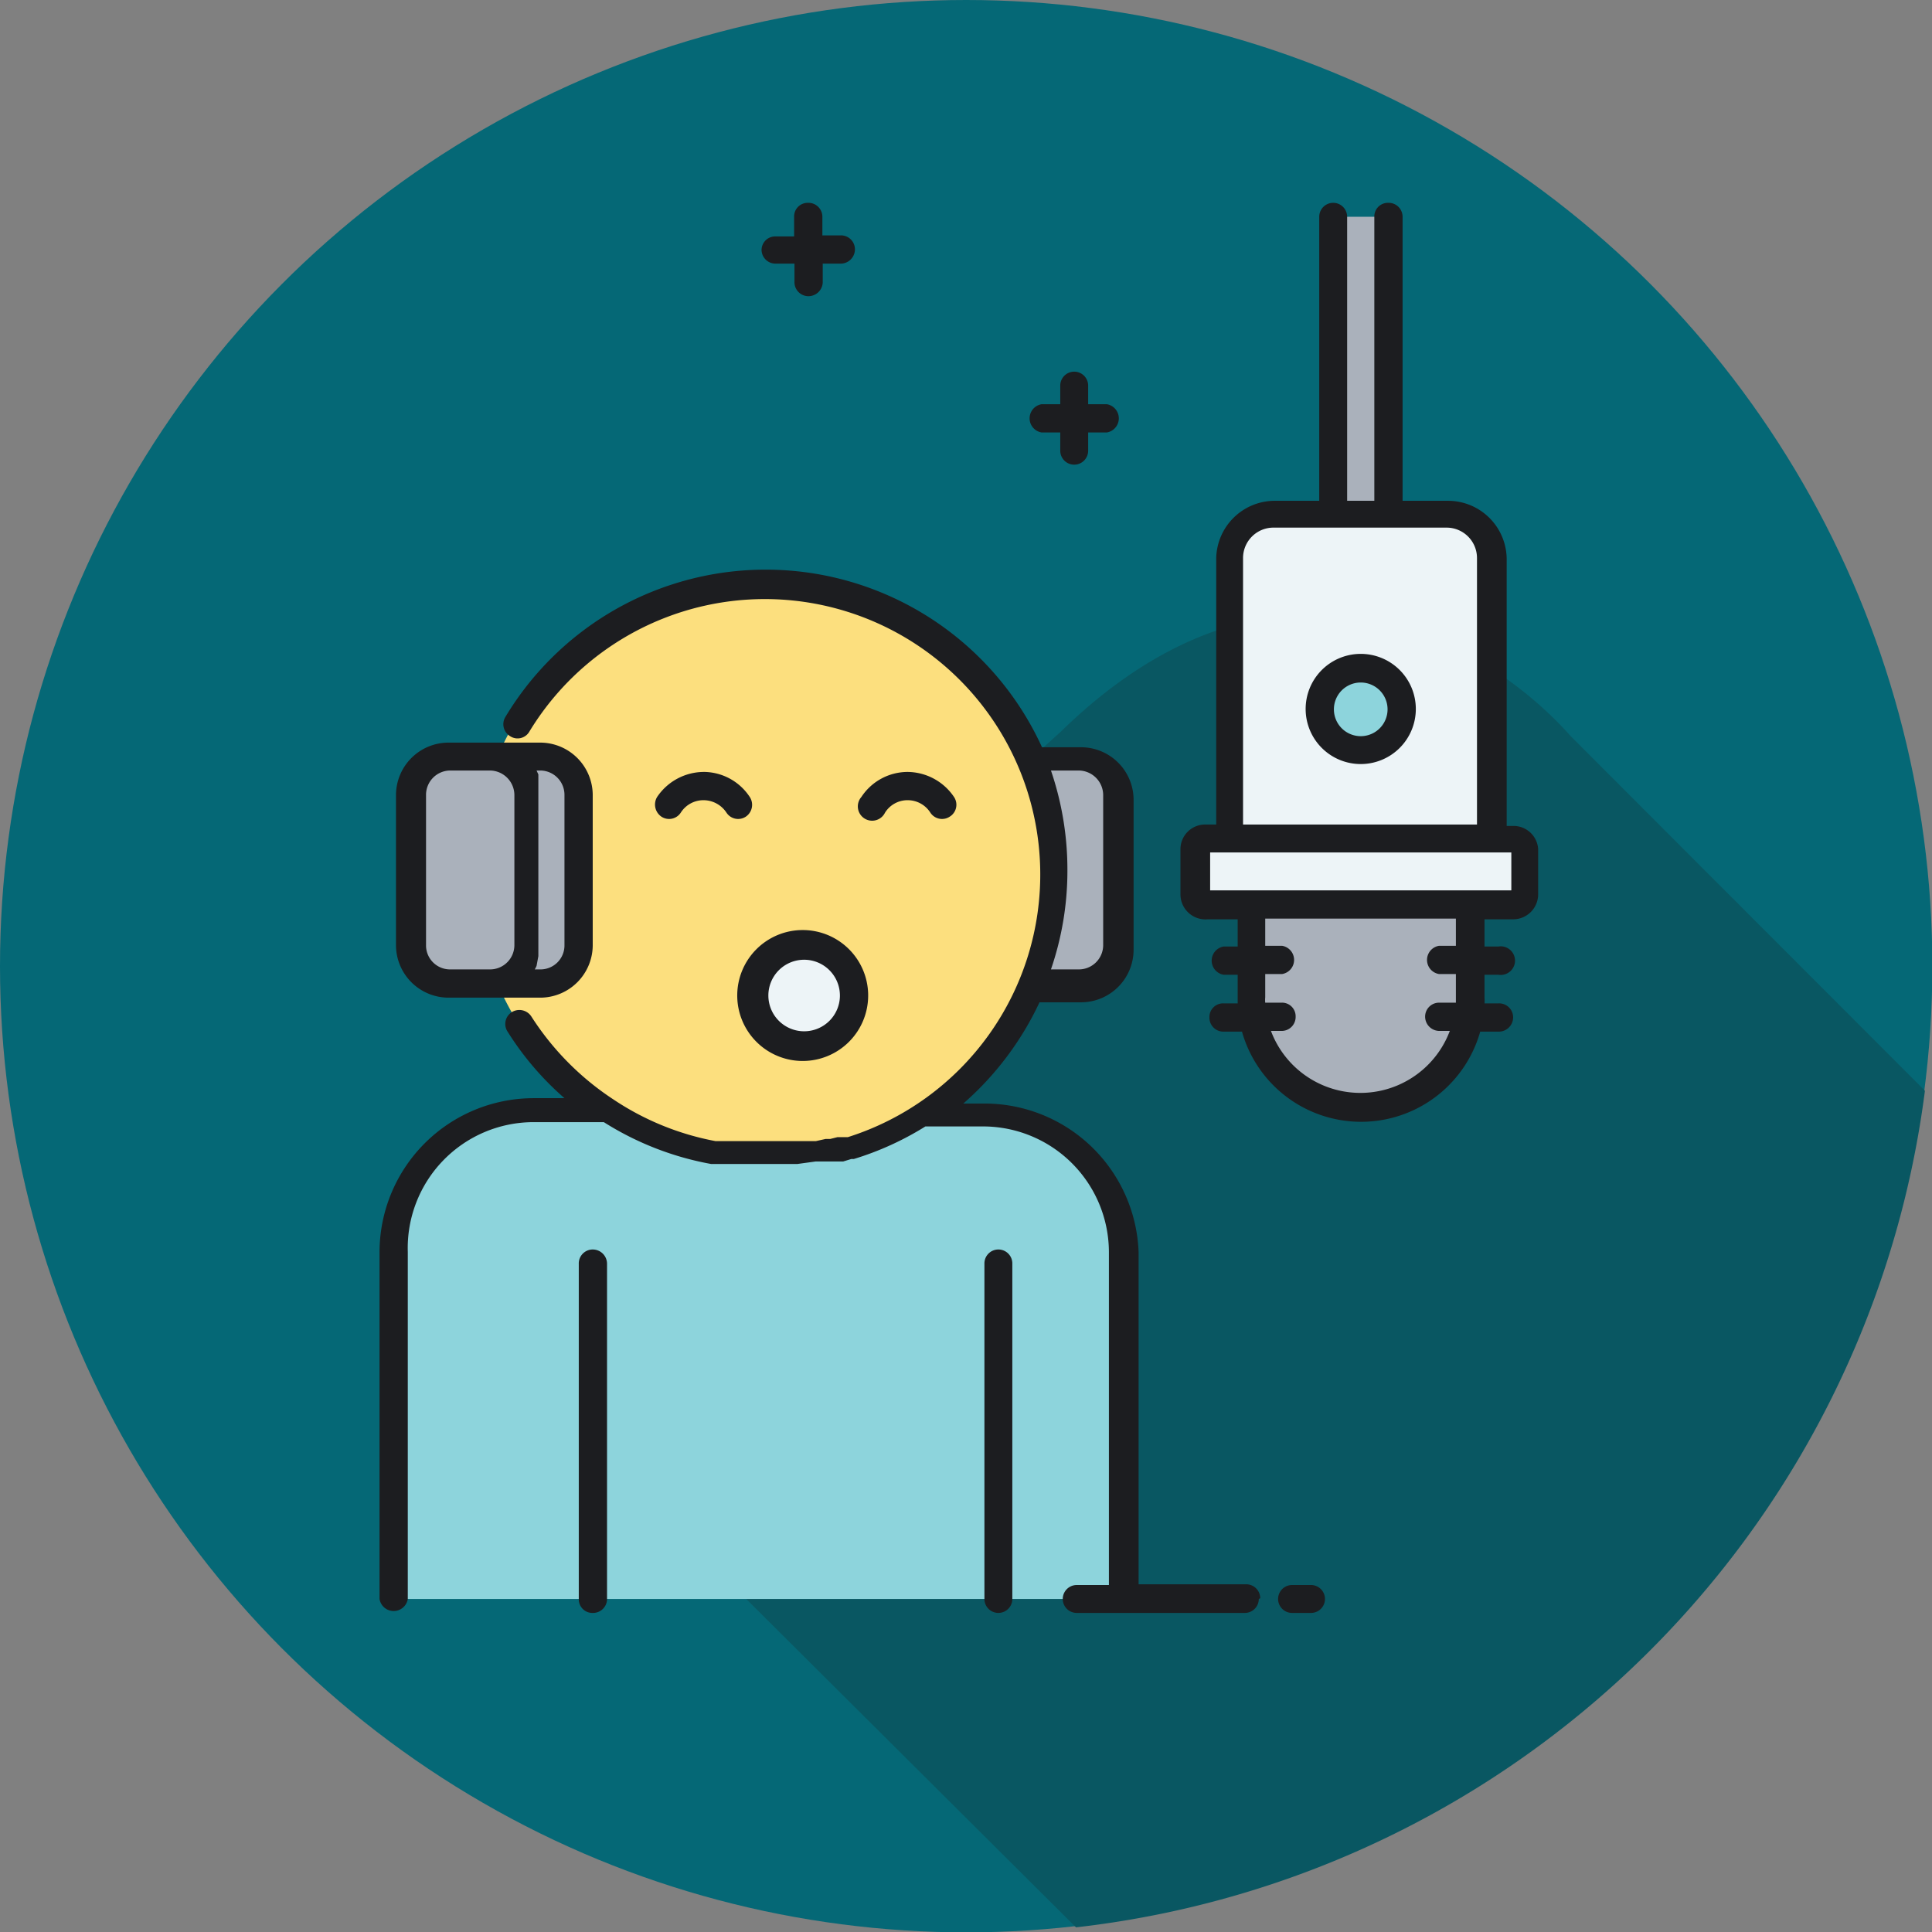
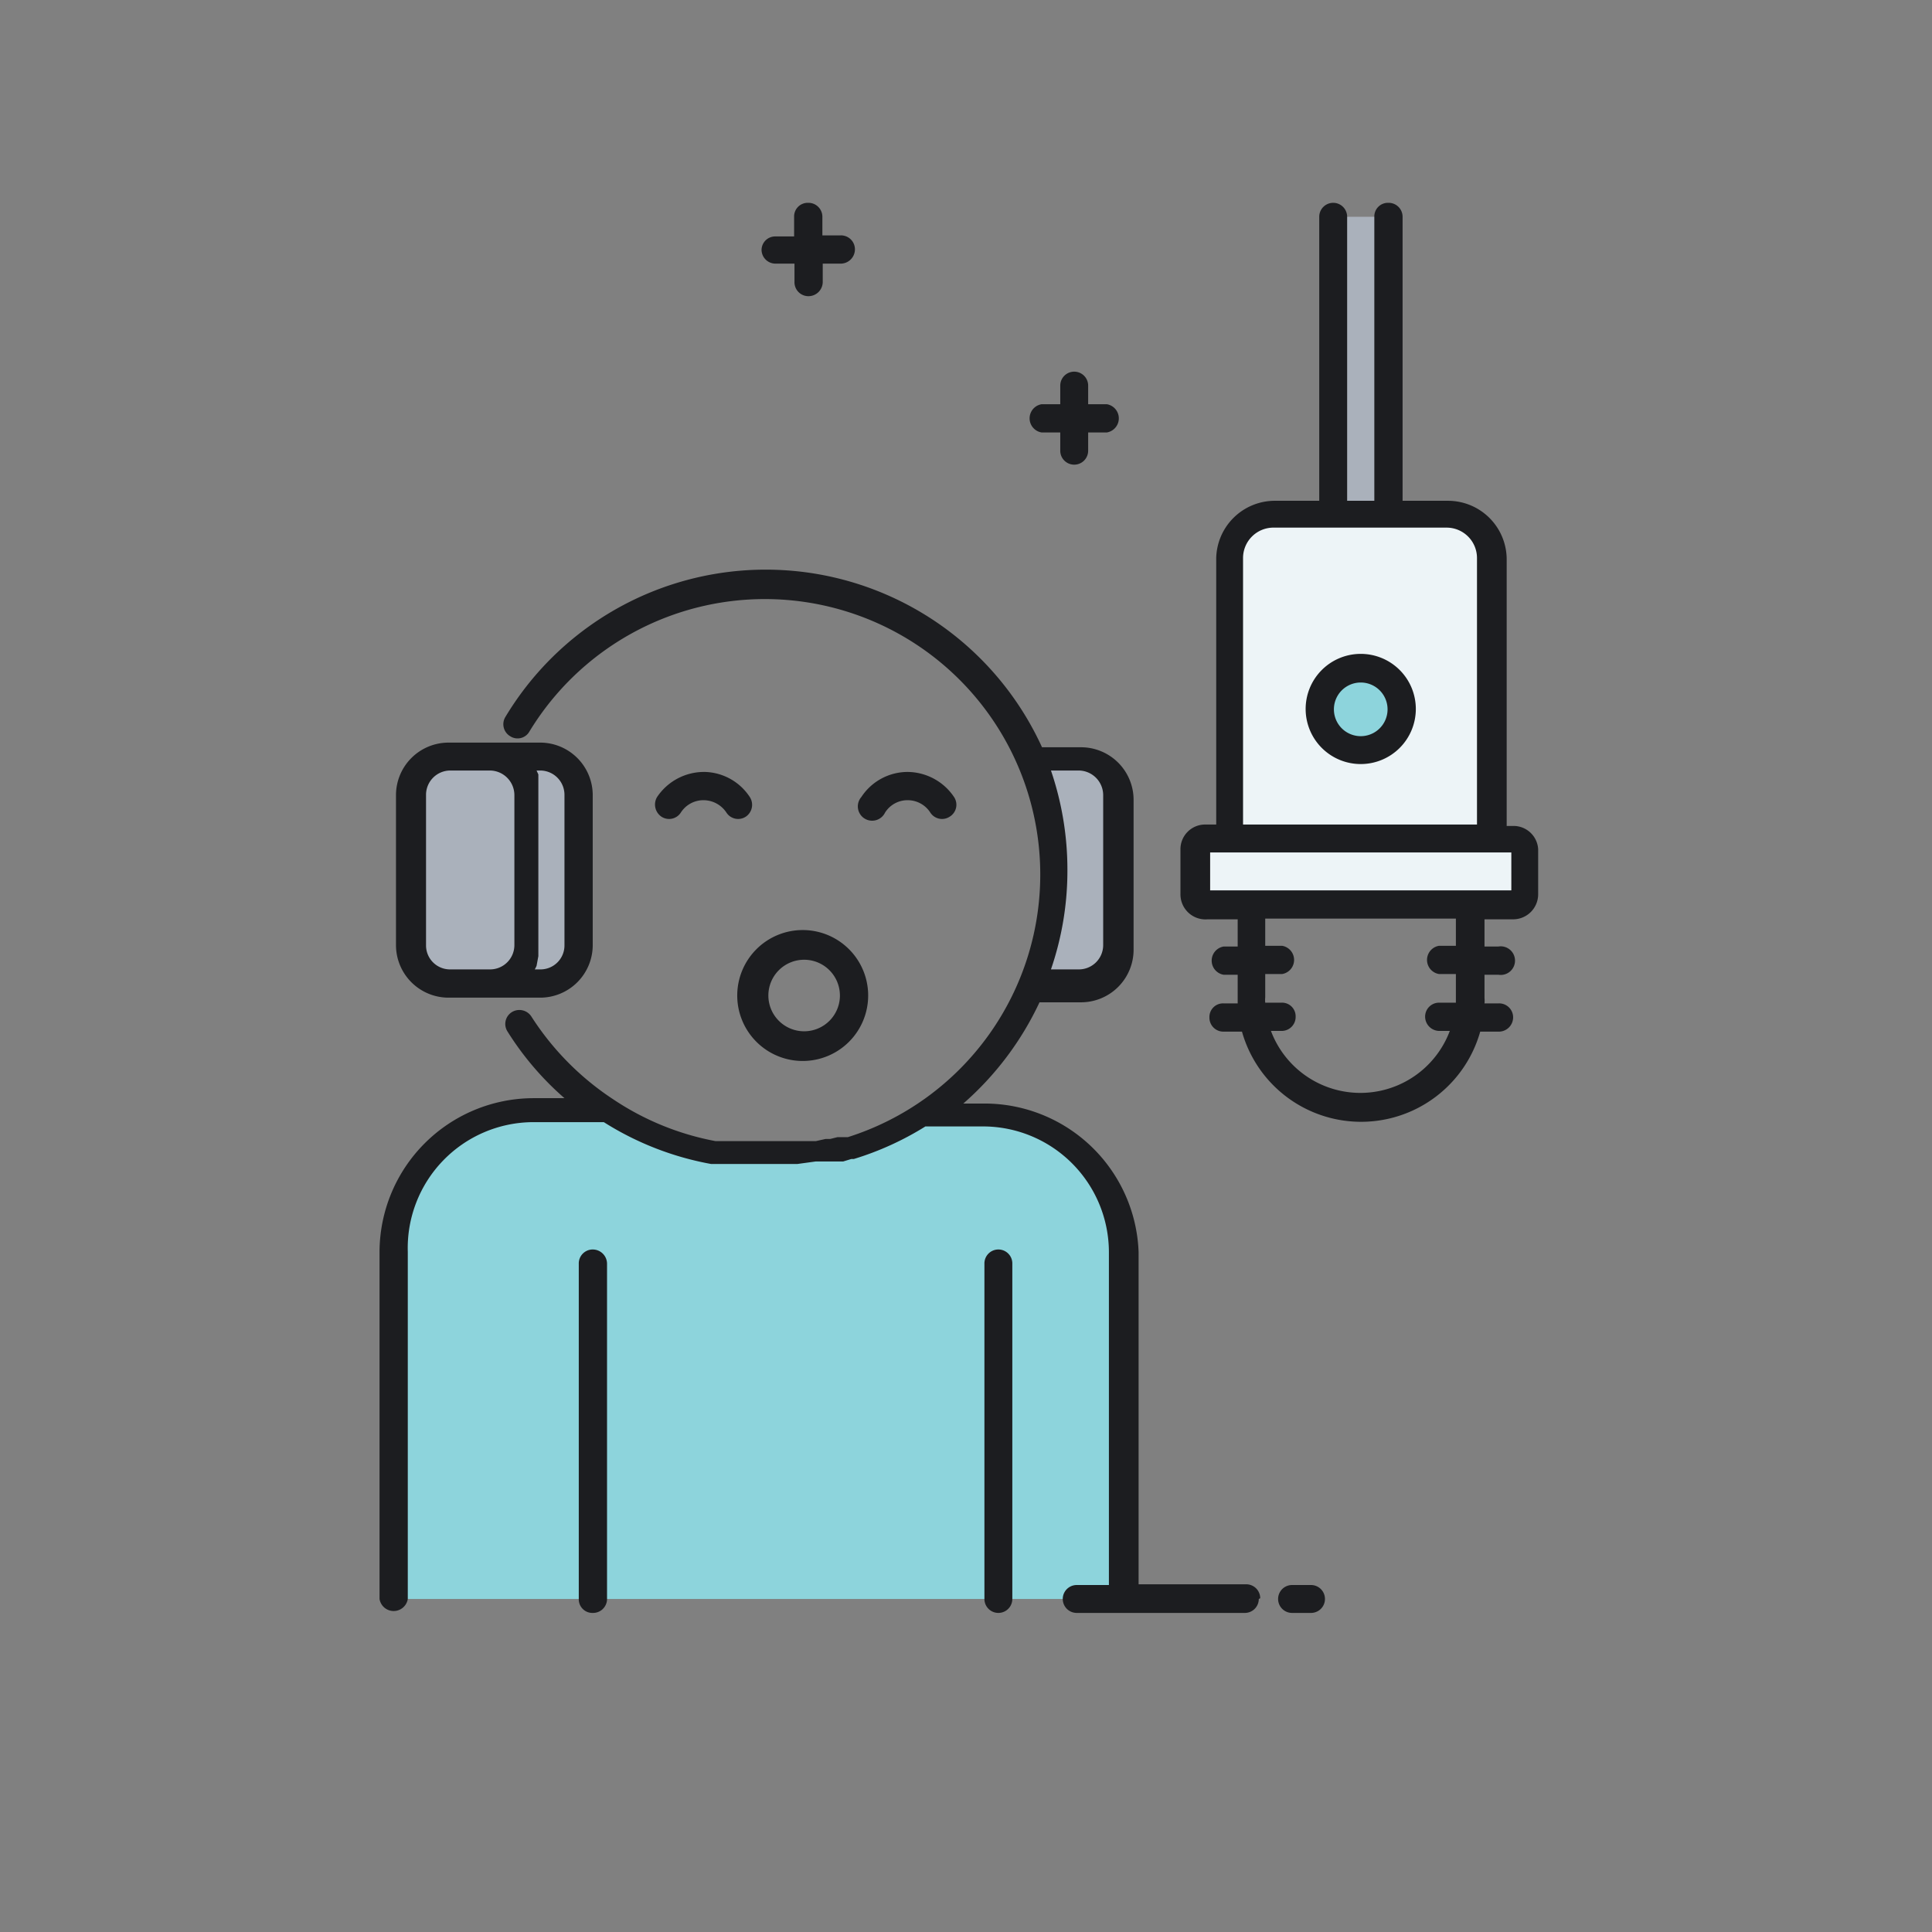
<svg xmlns="http://www.w3.org/2000/svg" viewBox="0 0 54.01 54.01">
  <rect x="0" y="0" width="54.01" height="54.01" fill="#808080" stroke="none" />
  <defs>
    <style>.cls-1{fill:#056876;}.cls-2{fill:#095762;}.cls-3{fill:#fcdf7e;}.cls-4{fill:#edf4f7;}.cls-5{fill:#aab1bb;}.cls-6{fill:#8dd4dc;}.cls-7{fill:#1c1d20;}</style>
  </defs>
  <g id="Layer_2" data-name="Layer 2">
    <g id="Layer_1-2" data-name="Layer 1">
-       <circle class="cls-1" cx="27.01" cy="27.01" r="27.01" />
-       <path class="cls-2" d="M53.81,30.49l-9.9-9.91c-2.38-2.69-8.18-6.06-14.25-.13l-13.25,12,1.9,9.71L30.08,53.88A27,27,0,0,0,53.81,30.51v0Z" />
-       <path class="cls-3" d="M21.36,16.23a8.11,8.11,0,0,0-7.45,4.92H15.1a1.08,1.08,0,0,1,1.08,1.08v4.19A1.09,1.09,0,0,1,15.1,27.5H13.91a8.09,8.09,0,1,0,7.45-11.27Z" />
-       <circle class="cls-4" cx="22.44" cy="27.8" r="1.43" />
      <path class="cls-5" d="M30.15,21.15H28.8a8.08,8.08,0,0,1,0,6.35h1.35a1.08,1.08,0,0,0,1.08-1.08V22.23A1.08,1.08,0,0,0,30.15,21.15Zm-15,0H12.54a1.08,1.08,0,0,0-1.08,1.08v4.19a1.09,1.09,0,0,0,1.08,1.08H15.1a1.09,1.09,0,0,0,1.08-1.08V22.23A1.08,1.08,0,0,0,15.1,21.15Z" />
      <path class="cls-6" d="M27.52,31.12H25.76a8.15,8.15,0,0,1-8.8,0H14.91A3.91,3.91,0,0,0,11,35V44.7H31.43V35a3.91,3.91,0,0,0-3.91-3.9Z" />
      <path class="cls-4" d="M42.34,23.44h-.61V15.6a1.25,1.25,0,0,0-1.25-1.25H35.61a1.25,1.25,0,0,0-1.25,1.25v7.84h-.62a.3.3,0,0,0-.3.3V25a.29.29,0,0,0,.3.3h8.6a.3.3,0,0,0,.31-.3h0V23.74a.31.31,0,0,0-.31-.3Z" />
      <path class="cls-5" d="M38.81,14.35H37.27V6.06h1.54Z" />
      <circle class="cls-6" cx="38.04" cy="19.82" r="1.15" />
-       <path class="cls-5" d="M35,25.28H41.1v2.6a3.06,3.06,0,1,1-6.12,0v-2.6Z" />
      <path class="cls-7" d="M21.29,7a.38.38,0,0,1,.39-.39h.52V6.06a.38.38,0,0,1,.39-.39.39.39,0,0,1,.4.39v.52h.51a.39.39,0,0,1,.4.39.4.4,0,0,1-.4.4H23v.51a.4.4,0,0,1-.4.4.39.39,0,0,1-.39-.4V7.37h-.52A.39.39,0,0,1,21.29,7Zm7.83,5.09h.52v.51a.39.39,0,1,0,.78,0v-.51h.52a.4.4,0,0,0,0-.79h-.52v-.52a.39.39,0,0,0-.78,0v.52h-.52a.4.4,0,0,0,0,.79ZM16.57,34.93a.39.39,0,0,0-.39.4V44.7a.38.38,0,0,0,.39.39.39.39,0,0,0,.4-.39V35.33A.4.4,0,0,0,16.57,34.93Zm11.34,0a.39.39,0,0,0-.39.4V44.7a.39.39,0,0,0,.78,0V35.33A.39.39,0,0,0,27.91,34.93ZM43,23.74V25a.7.7,0,0,1-.7.7H41.5v.76h.39a.4.4,0,1,1,0,.79H41.5v.65a.76.76,0,0,1,0,.15h.4a.39.39,0,0,1,.4.39.4.4,0,0,1-.4.4h-.52a3.46,3.46,0,0,1-6.66,0h-.52a.39.39,0,0,1-.39-.4.38.38,0,0,1,.39-.39h.4c0-.05,0-.1,0-.15v-.65h-.39a.4.4,0,0,1,0-.79h.39v-.76h-.84A.7.7,0,0,1,33,25V23.74a.69.69,0,0,1,.7-.69H34V15.6A1.64,1.64,0,0,1,35.61,14h1.27V6.06a.39.39,0,1,1,.78,0V14h.76V6.06a.38.38,0,0,1,.39-.39.39.39,0,0,1,.4.39V14h1.27a1.64,1.64,0,0,1,1.64,1.64v7.45h.22A.69.69,0,0,1,43,23.74Zm-8.29-.69h6.58V15.6a.85.85,0,0,0-.85-.85H35.61a.85.85,0,0,0-.86.85v7.45Zm6,2.63H35.37v.76h.47a.4.4,0,0,1,0,.79h-.47v.65a.76.76,0,0,0,0,.15h.46a.38.38,0,0,1,.39.39.39.39,0,0,1-.39.4h-.3a2.67,2.67,0,0,0,5,0h-.3a.4.4,0,0,1-.39-.4.39.39,0,0,1,.39-.39h.47v-.8h-.47a.4.4,0,0,1,0-.79h.47v-.76Zm1.54-1.85H33.83v1.06h8.42Zm-2.67-4A1.54,1.54,0,1,1,38,18.28,1.54,1.54,0,0,1,39.58,19.82Zm-.79,0a.75.75,0,0,0-1.5,0,.75.75,0,0,0,1.5,0Zm-14.52,8A1.83,1.83,0,1,1,22.44,26,1.83,1.83,0,0,1,24.27,27.8Zm-.79,0a1,1,0,1,0-1,1A1,1,0,0,0,23.48,27.8ZM11.07,26.42V22.23a1.47,1.47,0,0,1,1.47-1.47H15.1a1.47,1.47,0,0,1,1.47,1.47v4.19a1.47,1.47,0,0,1-1.47,1.47H12.54A1.47,1.47,0,0,1,11.07,26.42ZM15,21.54l.05.11v0s0,.08,0,.12h0l0,.12v0s0,.09,0,.13v0c0,.05,0,.09,0,.14v4.19s0,.09,0,.13v0s0,.08,0,.13v0l0,.12h0L15,27a.93.93,0,0,1-.05.1h.15a.67.67,0,0,0,.68-.68V22.23a.68.68,0,0,0-.68-.69Zm-3.09,4.88a.67.67,0,0,0,.68.68h1.1a.68.68,0,0,0,.69-.68V22.23a.69.69,0,0,0-.69-.69h-1.1a.68.68,0,0,0-.68.69v4.19Zm12.83-3.7a.74.74,0,0,1,.63-.35.75.75,0,0,1,.64.35.39.39,0,0,0,.54.11h0a.39.39,0,0,0,.12-.55,1.58,1.58,0,0,0-1.3-.7,1.55,1.55,0,0,0-1.29.7.4.4,0,1,0,.66.44Zm-5.07-1.14a1.58,1.58,0,0,0-1.3.7.41.41,0,0,0,.12.55.39.39,0,0,0,.54-.11.75.75,0,0,1,.64-.35.77.77,0,0,1,.64.35.39.39,0,0,0,.54.11.4.4,0,0,0,.11-.55h0A1.55,1.55,0,0,0,19.62,21.58ZM35.19,44.7a.39.39,0,0,1-.4.39H30.1a.39.39,0,0,1,0-.78H31V35a3.52,3.52,0,0,0-3.52-3.51H25.87a8.39,8.39,0,0,1-2,.91l-.07,0-.23.07-.13,0-.12,0-.15,0-.1,0-.24,0H22.8l-.51.07h-.05l-.26,0H20.7l-.21,0h-.07l-.23,0h-.05l-.26,0h0a8.42,8.42,0,0,1-3-1.17H14.91A3.52,3.52,0,0,0,11.4,35V44.7a.4.4,0,0,1-.79,0V35a4.31,4.31,0,0,1,4.3-4.3h.87a8.33,8.33,0,0,1-1.59-1.86.39.39,0,0,1,.11-.54.4.4,0,0,1,.55.11h0a7.8,7.8,0,0,0,2.29,2.32l0,0A7.67,7.67,0,0,0,20,31.9h0l.25,0h.05l.21,0h.06l.2,0h1.18l.24,0h.06l.19,0h.07l.23,0h.07l.27-.06.13,0,.2-.05.09,0,.15,0,.05,0a7.7,7.7,0,1,0-8.9-11.34.38.38,0,0,1-.54.13.39.39,0,0,1-.13-.54h0a8.49,8.49,0,0,1,15,.85h1.09a1.47,1.47,0,0,1,1.47,1.47v4.19a1.47,1.47,0,0,1-1.47,1.47H29.06a8.59,8.59,0,0,1-2.13,2.83h.59A4.31,4.31,0,0,1,31.83,35v9.29h3a.39.39,0,0,1,.4.39ZM29.38,21.54a8.58,8.58,0,0,1,.46,2.78,8.49,8.49,0,0,1-.46,2.78h.77a.68.68,0,0,0,.69-.68V22.23a.69.69,0,0,0-.69-.69Zm7.27,22.77h-.53a.39.39,0,1,0,0,.78h.53a.39.39,0,0,0,0-.78Z" />
    </g>
  </g>
</svg>